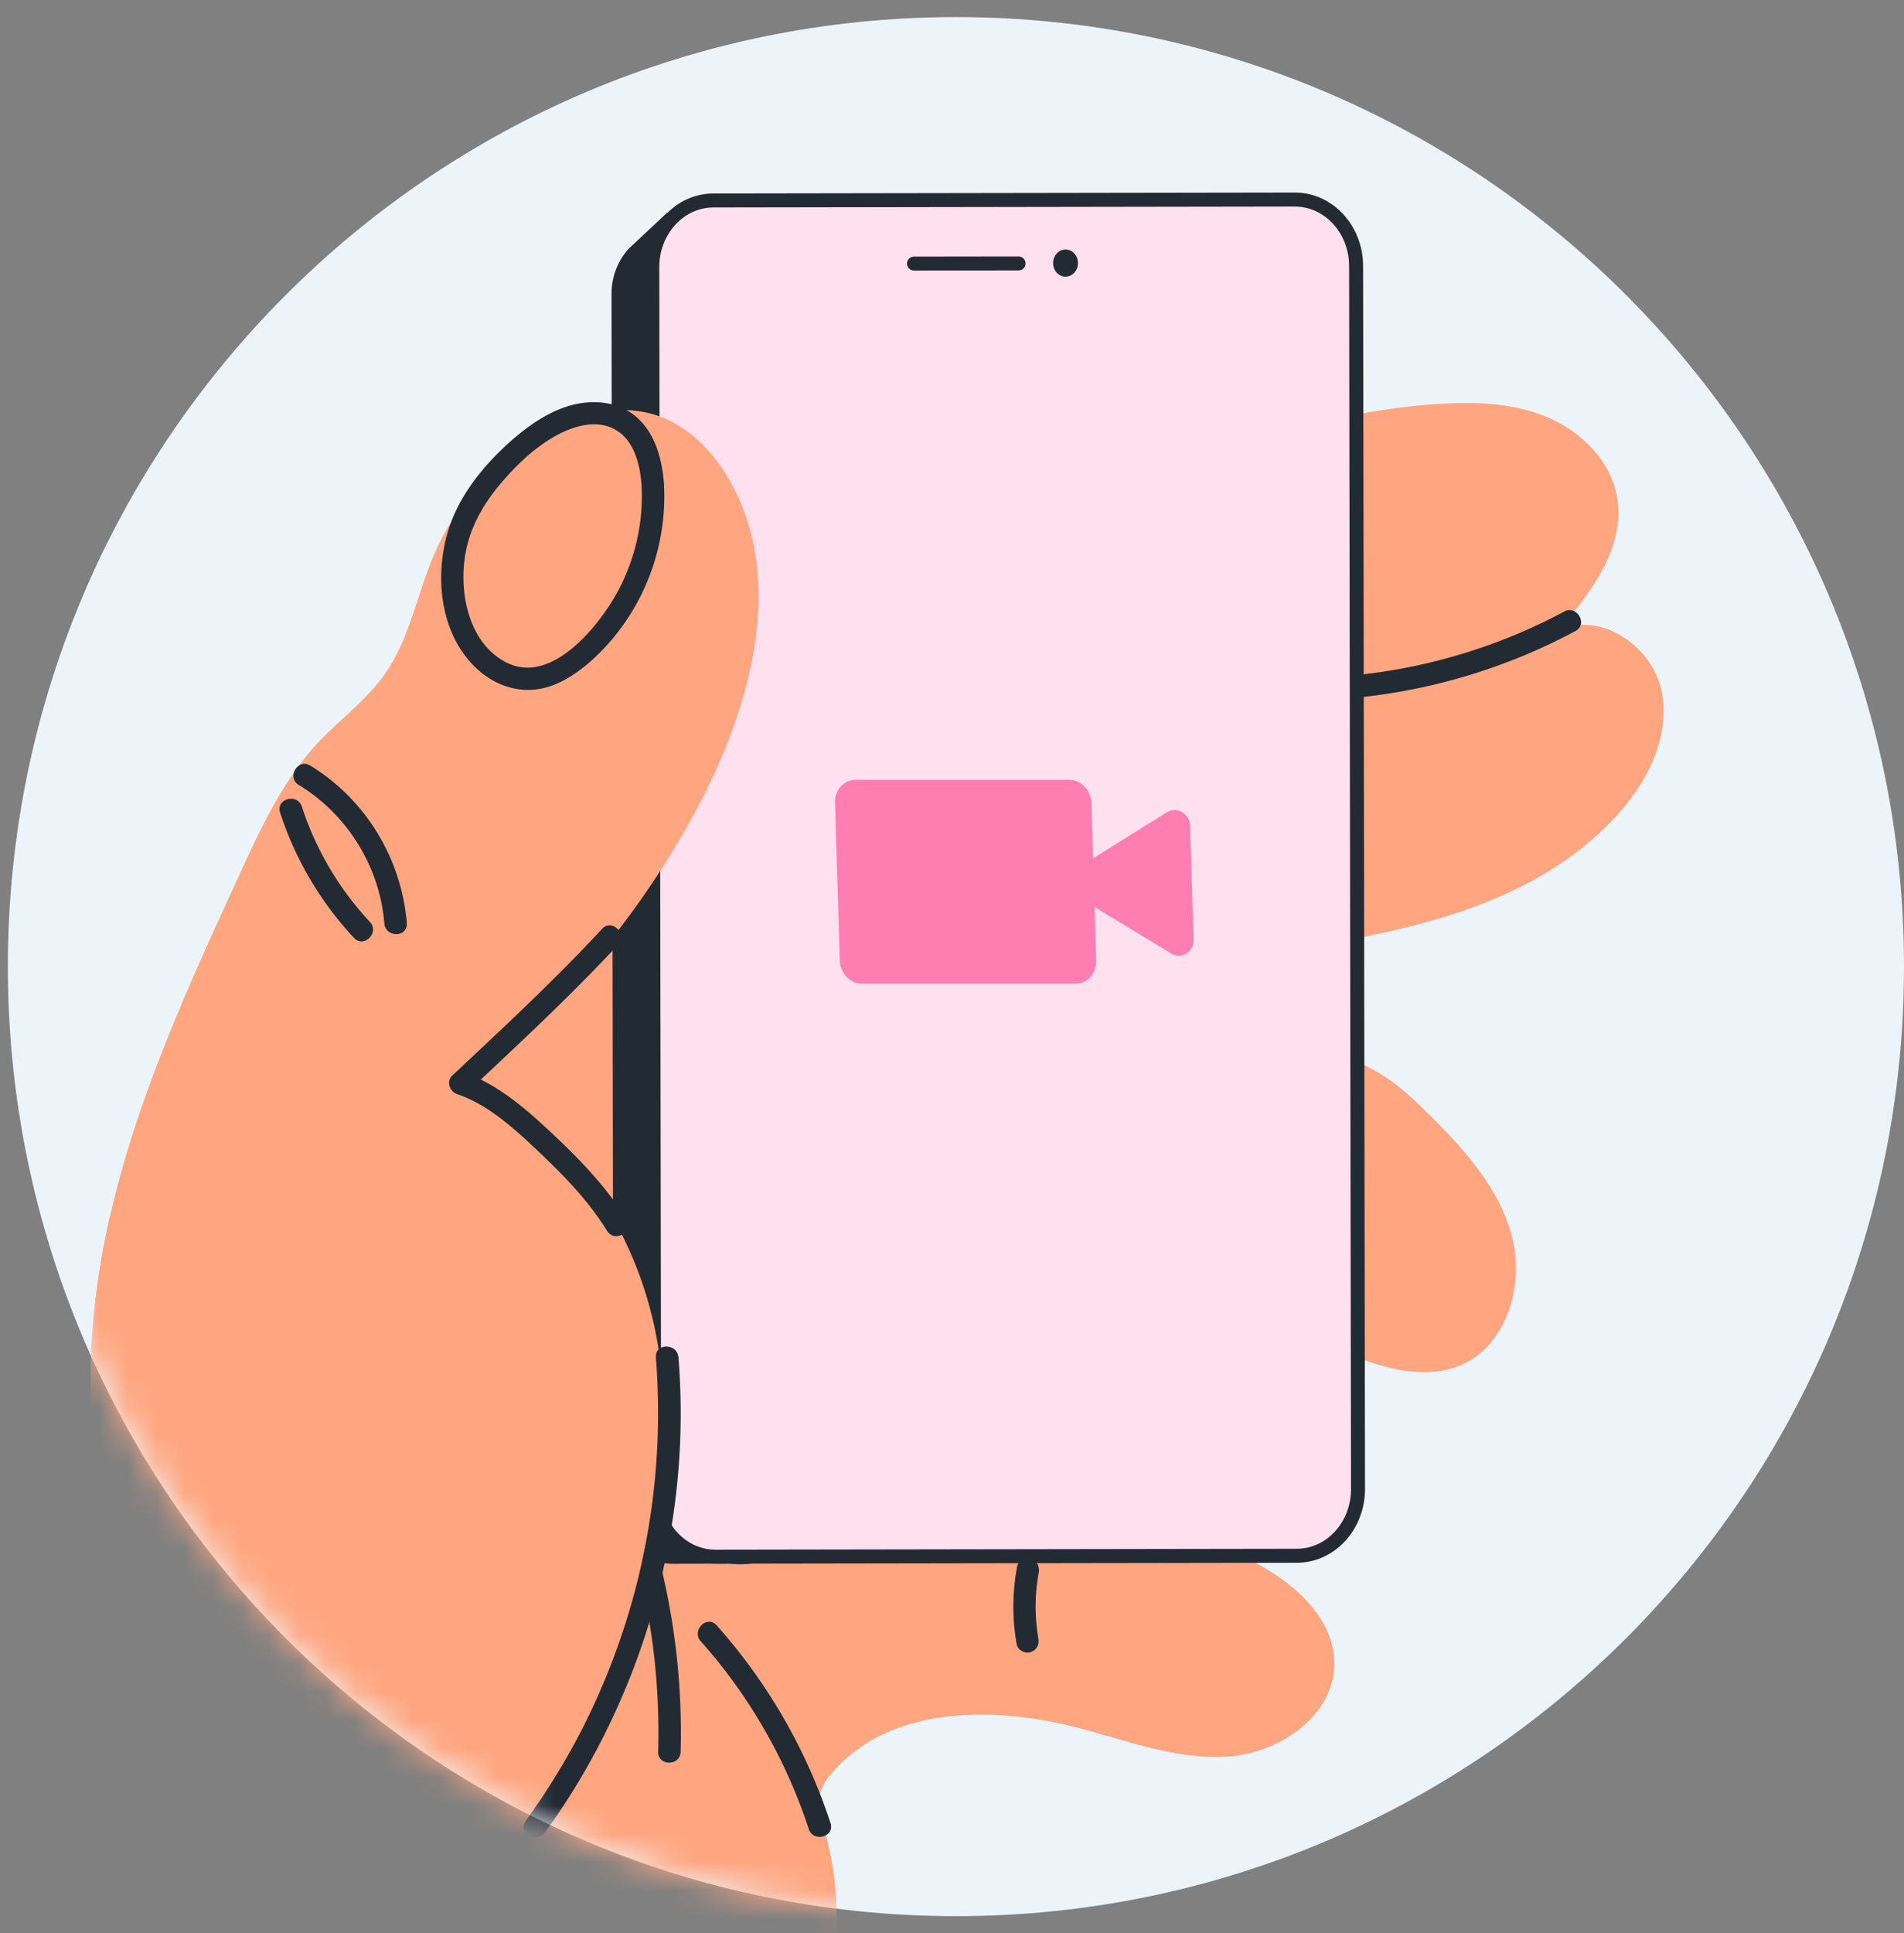
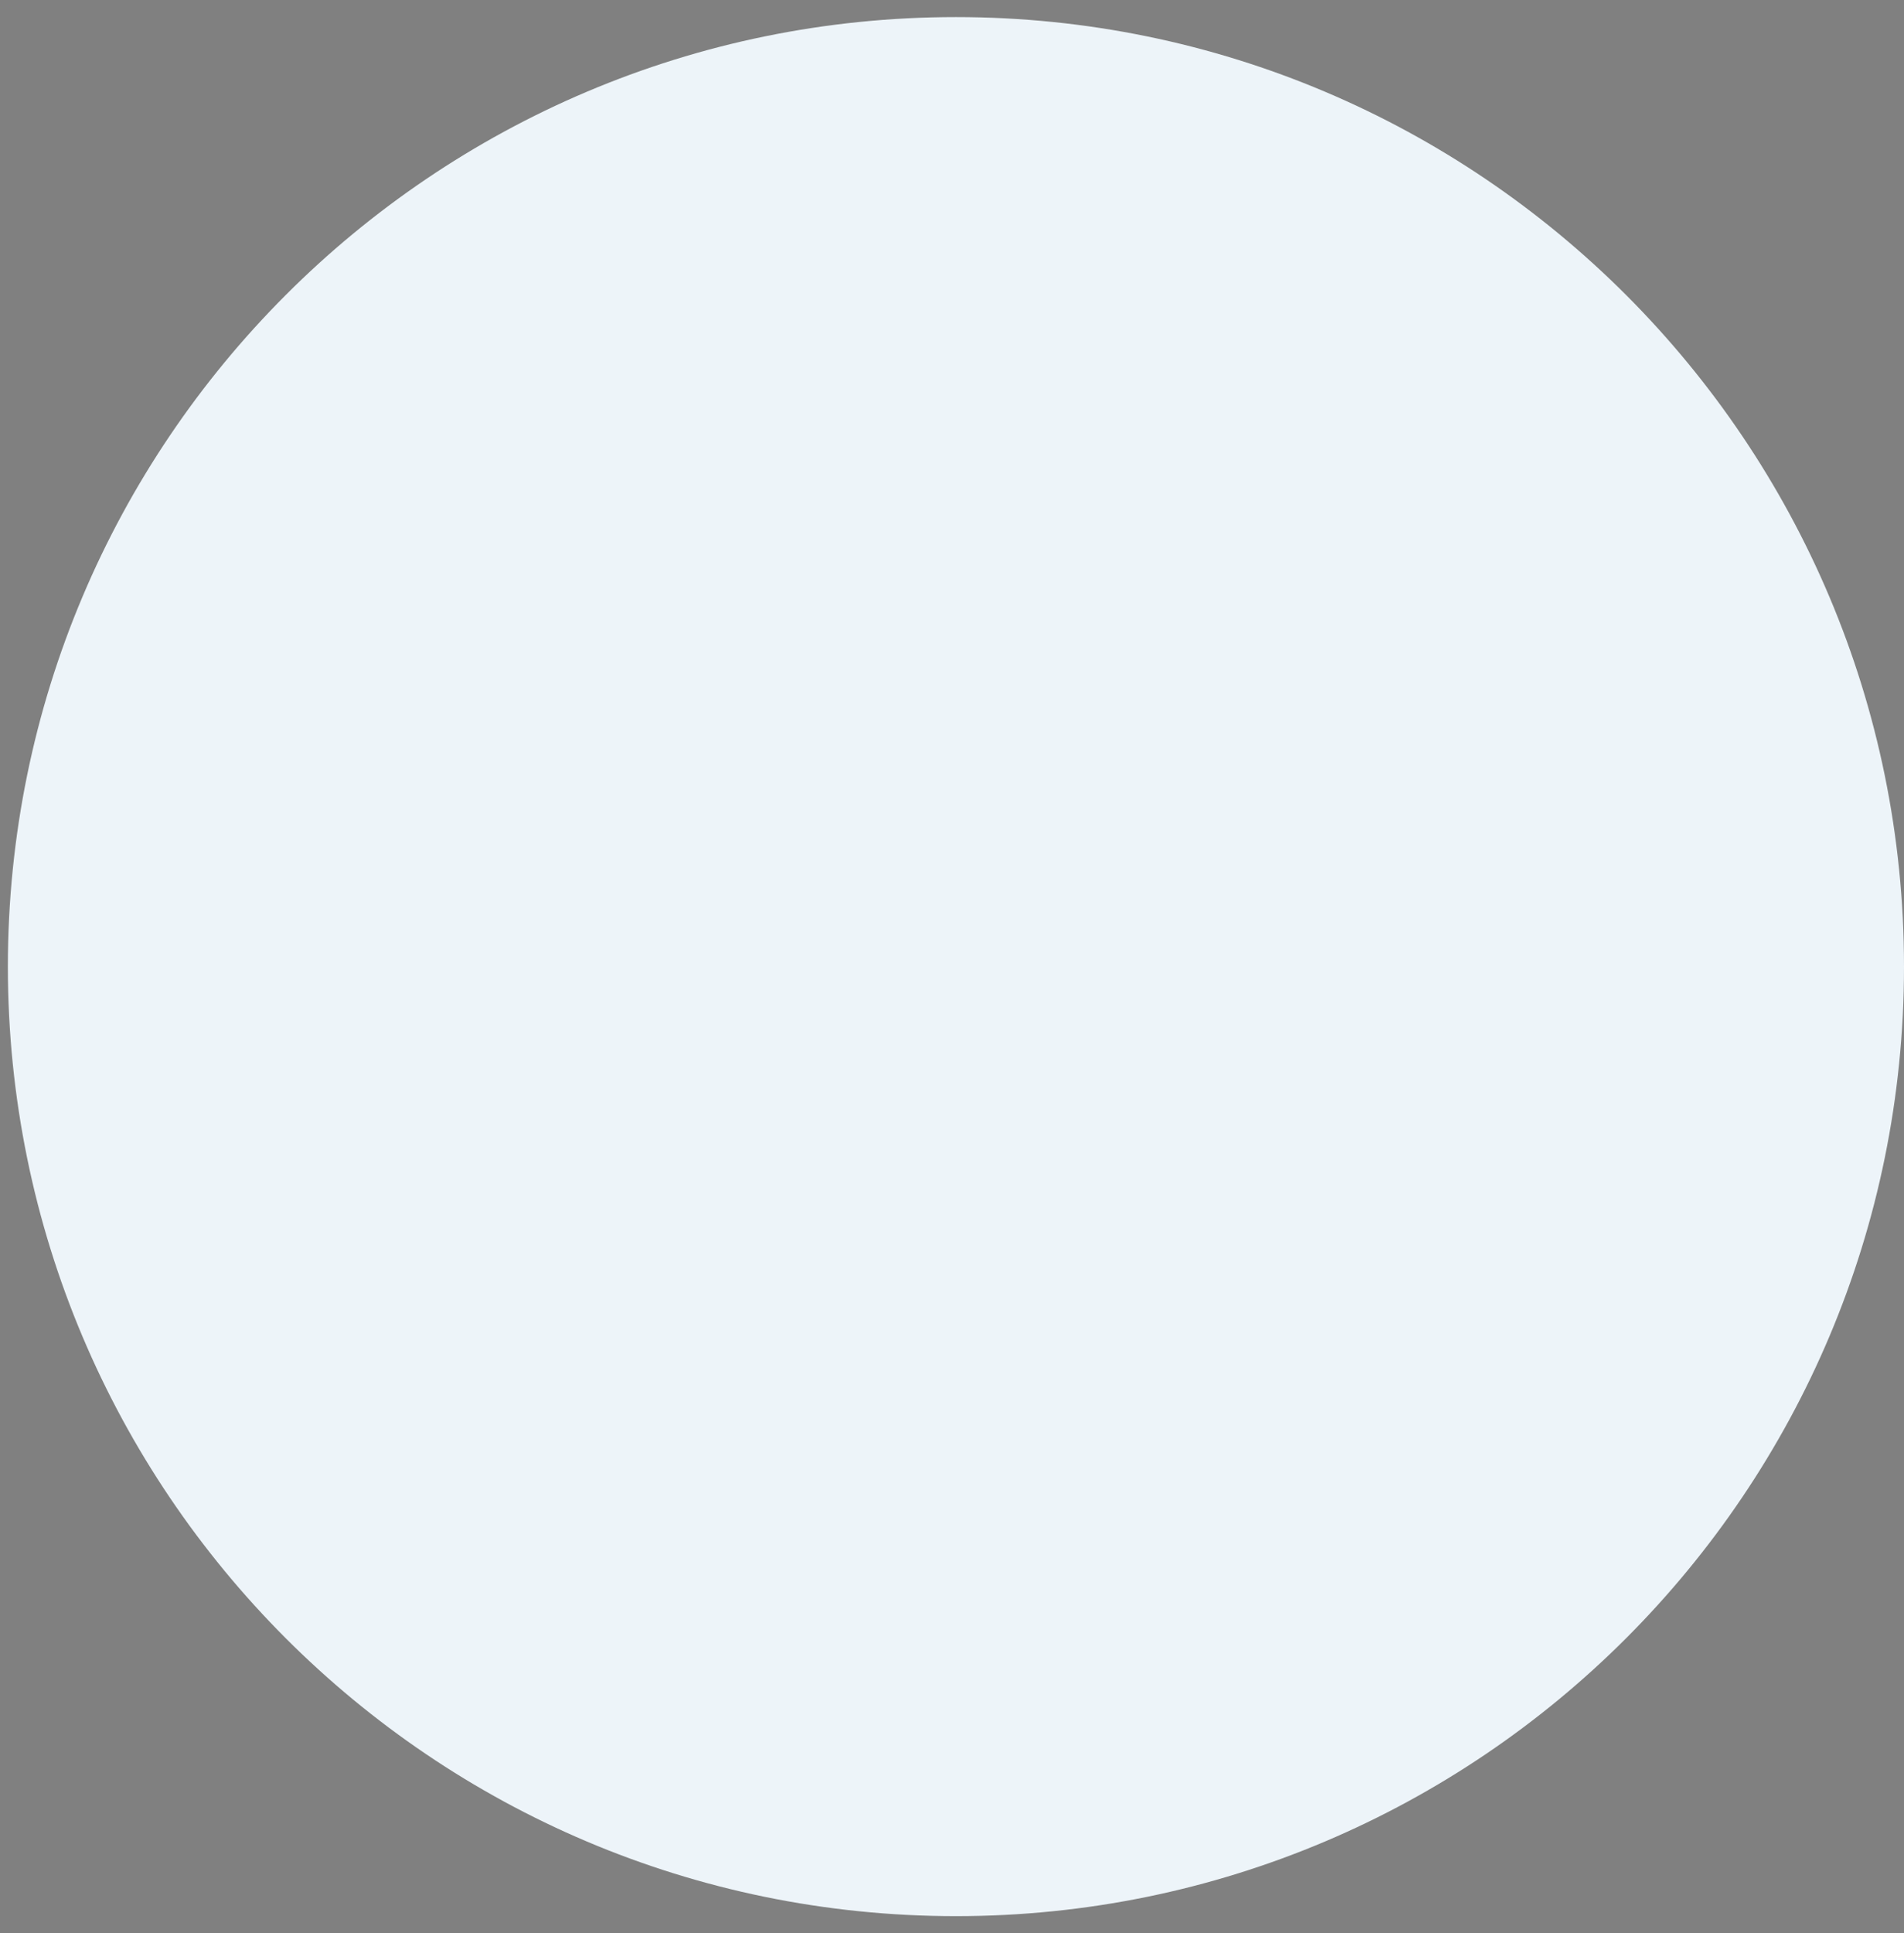
<svg xmlns="http://www.w3.org/2000/svg" width="67" height="68" fill="none">
  <rect width="100%" height="100%" fill="#808080" stroke="none" />
  <path d="M33.64 67.399C52.064 67.399 67 52.444 67 34 67 15.556 52.062.601 33.64.601 15.215.601.277 15.553.277 34c0 18.447 14.935 33.399 33.361 33.399z" fill="#EDF4F9" />
  <mask id="prefix__a" style="mask-type:alpha" maskUnits="userSpaceOnUse" x="0" y="0" width="67" height="68">
-     <path d="M33.64 67.399C52.064 67.399 67 52.444 67 34 67 15.556 52.062.601 33.64.601 15.215.601.277 15.553.277 34c0 18.447 14.935 33.399 33.361 33.399z" fill="#EDF4F9" />
-   </mask>
+     </mask>
  <g mask="url(#prefix__a)">
    <path d="M46.952 58.52c.005-1.59-1.388-2.822-2.792-3.562-2.111-1.111-4.692-.646-6.638-1.565-1.555-.735-1.51-2.838-2.76-4.072-1.633-1.617-4.139-2.143-6.4-1.742-1.558.277-3.012.948-4.341 1.822 0-.107 0-.214-.006-.32-.152-4.647-3.184-9.075-7.457-10.897 3.251-2.822 5.979-6.001 7.999-9.8 1.906-3.586 3.133-8.107 1.054-11.594-.574-.962-1.414-1.809-2.474-2.17-1.409-.478-2.986-.029-4.257.743a9.097 9.097 0 00-3.613 4.16c-.598 1.39-.854 2.948-1.724 4.185-.649.924-1.586 1.595-2.357 2.42-1.225 1.312-1.996 2.974-2.746 4.604-1.732 3.765-3.475 7.559-4.46 11.588-.985 4.027-1.174 8.35.184 12.264.384 1.106.892 2.18 1.076 3.337.16 1.005.072 2.031.05 3.05-.112 5.527 2.018 11.23 6.278 14.75 4.26 3.522 10.715 4.457 15.466 1.633.352-1.093.25-1.931-.03-2.832.022-.027.046-.053.067-.08 2.183-2.782 2.93-6.63 1.948-10.028-.122-.425-.272-.866-.17-1.296.069-.304.259-.566.464-.801 2.055-2.338 5.711-2.32 8.72-1.518 1.734.462 3.474 1.128 5.262.978 1.788-.15 3.657-1.464 3.66-3.262l-.003.005z" fill="#FFA680" />
    <path d="M22.07 28.717l-.134 9.259.259 7.644-3.35 3.578-9.306-7.92 7.396-8.97 5.134-3.59zM50.61 14.209c1.3-.085 2.645-.04 3.846.468 1.201.507 2.24 1.547 2.453 2.834.288 1.75-.94 3.351-2.09 4.698 1.436-.77 3.328.5 3.651 2.097.323 1.598-.51 3.225-1.617 4.422-3.099 3.353-7.996 4.182-12.515 4.818-1.187.168-2.431.328-3.557-.083-1.047-.382-1.866-1.221-2.488-2.146-2.538-3.767-1.678-8.531.884-12.005 2.522-3.414 7.344-4.833 11.436-5.103h-.003zM46.797 36.992c.667.225 1.326.484 1.916.866.566.366 1.06.834 1.54 1.307 1.265 1.247 2.517 2.632 2.957 4.352.443 1.72-.205 3.848-1.85 4.518-1.08.441-2.316.177-3.413-.216a15.793 15.793 0 01-4.673-2.637c-.529-.433-1.044-.917-1.321-1.542-.211-.476-.272-1-.307-1.518-.08-1.167-.352-4.945.595-5.811.795-.73 3.616.366 4.553.679l.003.002z" fill="#FFA680" />
-     <path d="M22.547 55.53c.467 1.996.67 4.037.614 6.087-.014.51.776.51.79 0a24.745 24.745 0 00-.64-6.298c-.116-.497-.879-.286-.764.211zM24.661 57.732c1.706 1.916 3 4.168 3.8 6.605.158.48.924.275.764-.211a19.679 19.679 0 00-4.006-6.955c-.339-.382-.897.179-.56.56h.002zM10.517 27.611c1.697 1.031 2.85 2.88 3.007 4.866.04.502.82.513.79 0-.002-.054-.005-.11-.01-.163-.03-.508-.82-.51-.79 0 .002.053.005.11.01.163h.79c-.178-2.269-1.452-4.366-3.4-5.55-.435-.264-.835.42-.4.684h.003zM9.857 28.581a11.776 11.776 0 002.6 4.409c.35.374.907-.187.56-.561a10.89 10.89 0 01-2.396-4.059c-.158-.484-.921-.275-.764.211zM35.79 55.113a7.542 7.542 0 00-.013 2.726c.037.203.296.339.485.275.22-.072.315-.267.275-.486a6.624 6.624 0 01.014-2.306c.037-.203-.056-.436-.275-.487-.195-.045-.446.06-.486.276v.002zM55.04 21.514a19.843 19.843 0 01-10.694 2.29c-.507-.035-.507.756 0 .79 3.835.26 7.705-.582 11.095-2.399.448-.24.05-.924-.4-.684v.003z" fill="#222A33" />
    <path d="M45.559 7.019l-20.452.032c-1.193 0-2.156 1.055-2.154 2.351l.067 43.01c0 1.296.969 2.346 2.162 2.343l20.451-.032c1.193 0 2.157-1.055 2.154-2.351l-.067-43.01c0-1.296-.968-2.346-2.161-2.343z" fill="#FFE0EF" />
    <path d="M37.841 34.601h-7.51c-.42-.007-.765-.366-.779-.814l-.169-5.552c-.014-.448.312-.807.731-.807h7.51c.42.007.766.366.78.813l.169 5.553c.013.448-.312.807-.732.807z" fill="#FF7EB1" />
    <path d="M37.882 30.553l3.183-1.986c.352-.217.8.054.813.488L42 33.048c.013.44-.42.712-.786.488l-3.305-2c-.365-.217-.379-.766-.027-.99v.007z" fill="#FF7EB1" />
    <path d="M23.484 7.473l-1.361 1.275a2.367 2.367 0 00-.604 1.592l.067 42.417c0 1.242.929 2.25 2.071 2.247l2.805-.006s-3.947.687-3.51-4.788V9.402l.534-1.929h-.002z" fill="#222A33" />
-     <path d="M32.163 9.271l3.68-.005" stroke="#222A33" stroke-width=".492" stroke-linecap="round" stroke-linejoin="round" />
    <path d="M37.495 9.73c.243 0 .438-.213.438-.478 0-.264-.197-.475-.438-.475-.24 0-.437.214-.437.478 0 .265.197.476.437.476z" fill="#222A33" />
    <path d="M45.559 7.019l-20.452.032c-1.193 0-2.156 1.055-2.154 2.351l.067 43.01c0 1.296.969 2.346 2.162 2.343l20.451-.032c1.193 0 2.157-1.055 2.154-2.351l-.067-43.01c0-1.296-.968-2.346-2.161-2.343v0z" stroke="#222A33" stroke-width=".492" stroke-linecap="round" stroke-linejoin="round" />
    <path d="M19.737 17.258c.216 2.947.043 5.9.053 8.849.006 1.502.104 2.99.214 4.486.096 1.323.181 2.648.23 3.973 1.665-1.878 3.122-3.92 4.323-6.183 1.905-3.585 3.133-8.106 1.054-11.593-.574-.962-1.414-1.809-2.474-2.17-1.193-.406-2.506-.141-3.654.417.118.735.2 1.475.257 2.218l-.003.003zM27.068 74.445c.312-.401.595-.82.849-1.261-.096-.083-.19-.169-.283-.254a22.686 22.686 0 01-1.994-2.093c-1.334-1.584-2.509-3.329-3.43-5.188-.787-1.588-1.451-3.343-1.489-5.136 0-.002.006-.005.009-.01.971-2.376 1.793-4.716 2.196-7.257.184-1.155.366-2.312.398-3.482.058-2.314-.518-4.636-1.615-6.672-.571-1.063-1.292-1.998-2.1-2.888-.26-.286-1.556-1.82-2.029-1.52a5.952 5.952 0 00-.838.641c-.667.612-1.289 1.274-1.937 1.908-1.161 1.138-2.464 2.23-4.033 2.741-1.366.446-2.826.457-4.214.094A8.3 8.3 0 013.865 42.8c-.883 3.888-1.006 8.021.299 11.783.384 1.106.891 2.18 1.075 3.337.16 1.005.072 2.031.051 3.05-.112 5.527 2.018 11.23 6.277 14.75 4.26 3.522 10.716 4.457 15.466 1.633.353-1.093.251-1.931-.029-2.832.021-.027.045-.053.067-.08l-.003.003z" fill="#FFA680" />
-     <path d="M23.369 17.063c-.059-.807-.256-1.66-.833-2.261-.638-.668-1.598-.78-2.455-.542-.857.237-1.633.812-2.303 1.434-.71.663-1.359 1.449-1.764 2.336-.774 1.694-.694 4.072.707 5.437.627.61 1.476.93 2.346.75.87-.178 1.7-.87 2.306-1.54a7.808 7.808 0 001.993-5.614c-.03-.508-.82-.51-.79 0a7.052 7.052 0 01-1.131 4.232c-.705 1.085-2.186 2.736-3.622 2.009-1.436-.727-1.732-2.733-1.38-4.133.2-.791.622-1.507 1.145-2.127.523-.62 1.094-1.179 1.759-1.593.665-.414 1.583-.753 2.308-.336.67.382.87 1.237.921 1.95.038.505.828.51.79 0l.003-.003zM23.079 47.744a24.477 24.477 0 01-2.573 13.031 24.521 24.521 0 01-2.004 3.268c-.3.411.387.807.683.4 2.7-3.716 4.318-8.175 4.689-12.752a24.655 24.655 0 000-3.947c-.04-.505-.833-.508-.79 0h-.005zM21.188 32.672c-1.67 1.8-3.477 3.476-5.268 5.154-.227.214-.096.572.173.663 1.105.366 2.074 1.274 2.901 2.057.87.825 1.738 1.723 2.37 2.75.267.432.95.034.684-.402-.684-1.108-1.618-2.086-2.563-2.973-.944-.888-1.966-1.796-3.18-2.197l.173.663c1.79-1.68 3.597-3.353 5.268-5.154.347-.374-.21-.935-.56-.561h.002z" fill="#222A33" />
+     <path d="M23.369 17.063c-.059-.807-.256-1.66-.833-2.261-.638-.668-1.598-.78-2.455-.542-.857.237-1.633.812-2.303 1.434-.71.663-1.359 1.449-1.764 2.336-.774 1.694-.694 4.072.707 5.437.627.61 1.476.93 2.346.75.87-.178 1.7-.87 2.306-1.54c-.03-.508-.82-.51-.79 0a7.052 7.052 0 01-1.131 4.232c-.705 1.085-2.186 2.736-3.622 2.009-1.436-.727-1.732-2.733-1.38-4.133.2-.791.622-1.507 1.145-2.127.523-.62 1.094-1.179 1.759-1.593.665-.414 1.583-.753 2.308-.336.67.382.87 1.237.921 1.95.038.505.828.51.79 0l.003-.003zM23.079 47.744a24.477 24.477 0 01-2.573 13.031 24.521 24.521 0 01-2.004 3.268c-.3.411.387.807.683.4 2.7-3.716 4.318-8.175 4.689-12.752a24.655 24.655 0 000-3.947c-.04-.505-.833-.508-.79 0h-.005zM21.188 32.672c-1.67 1.8-3.477 3.476-5.268 5.154-.227.214-.096.572.173.663 1.105.366 2.074 1.274 2.901 2.057.87.825 1.738 1.723 2.37 2.75.267.432.95.034.684-.402-.684-1.108-1.618-2.086-2.563-2.973-.944-.888-1.966-1.796-3.18-2.197l.173.663c1.79-1.68 3.597-3.353 5.268-5.154.347-.374-.21-.935-.56-.561h.002z" fill="#222A33" />
  </g>
</svg>